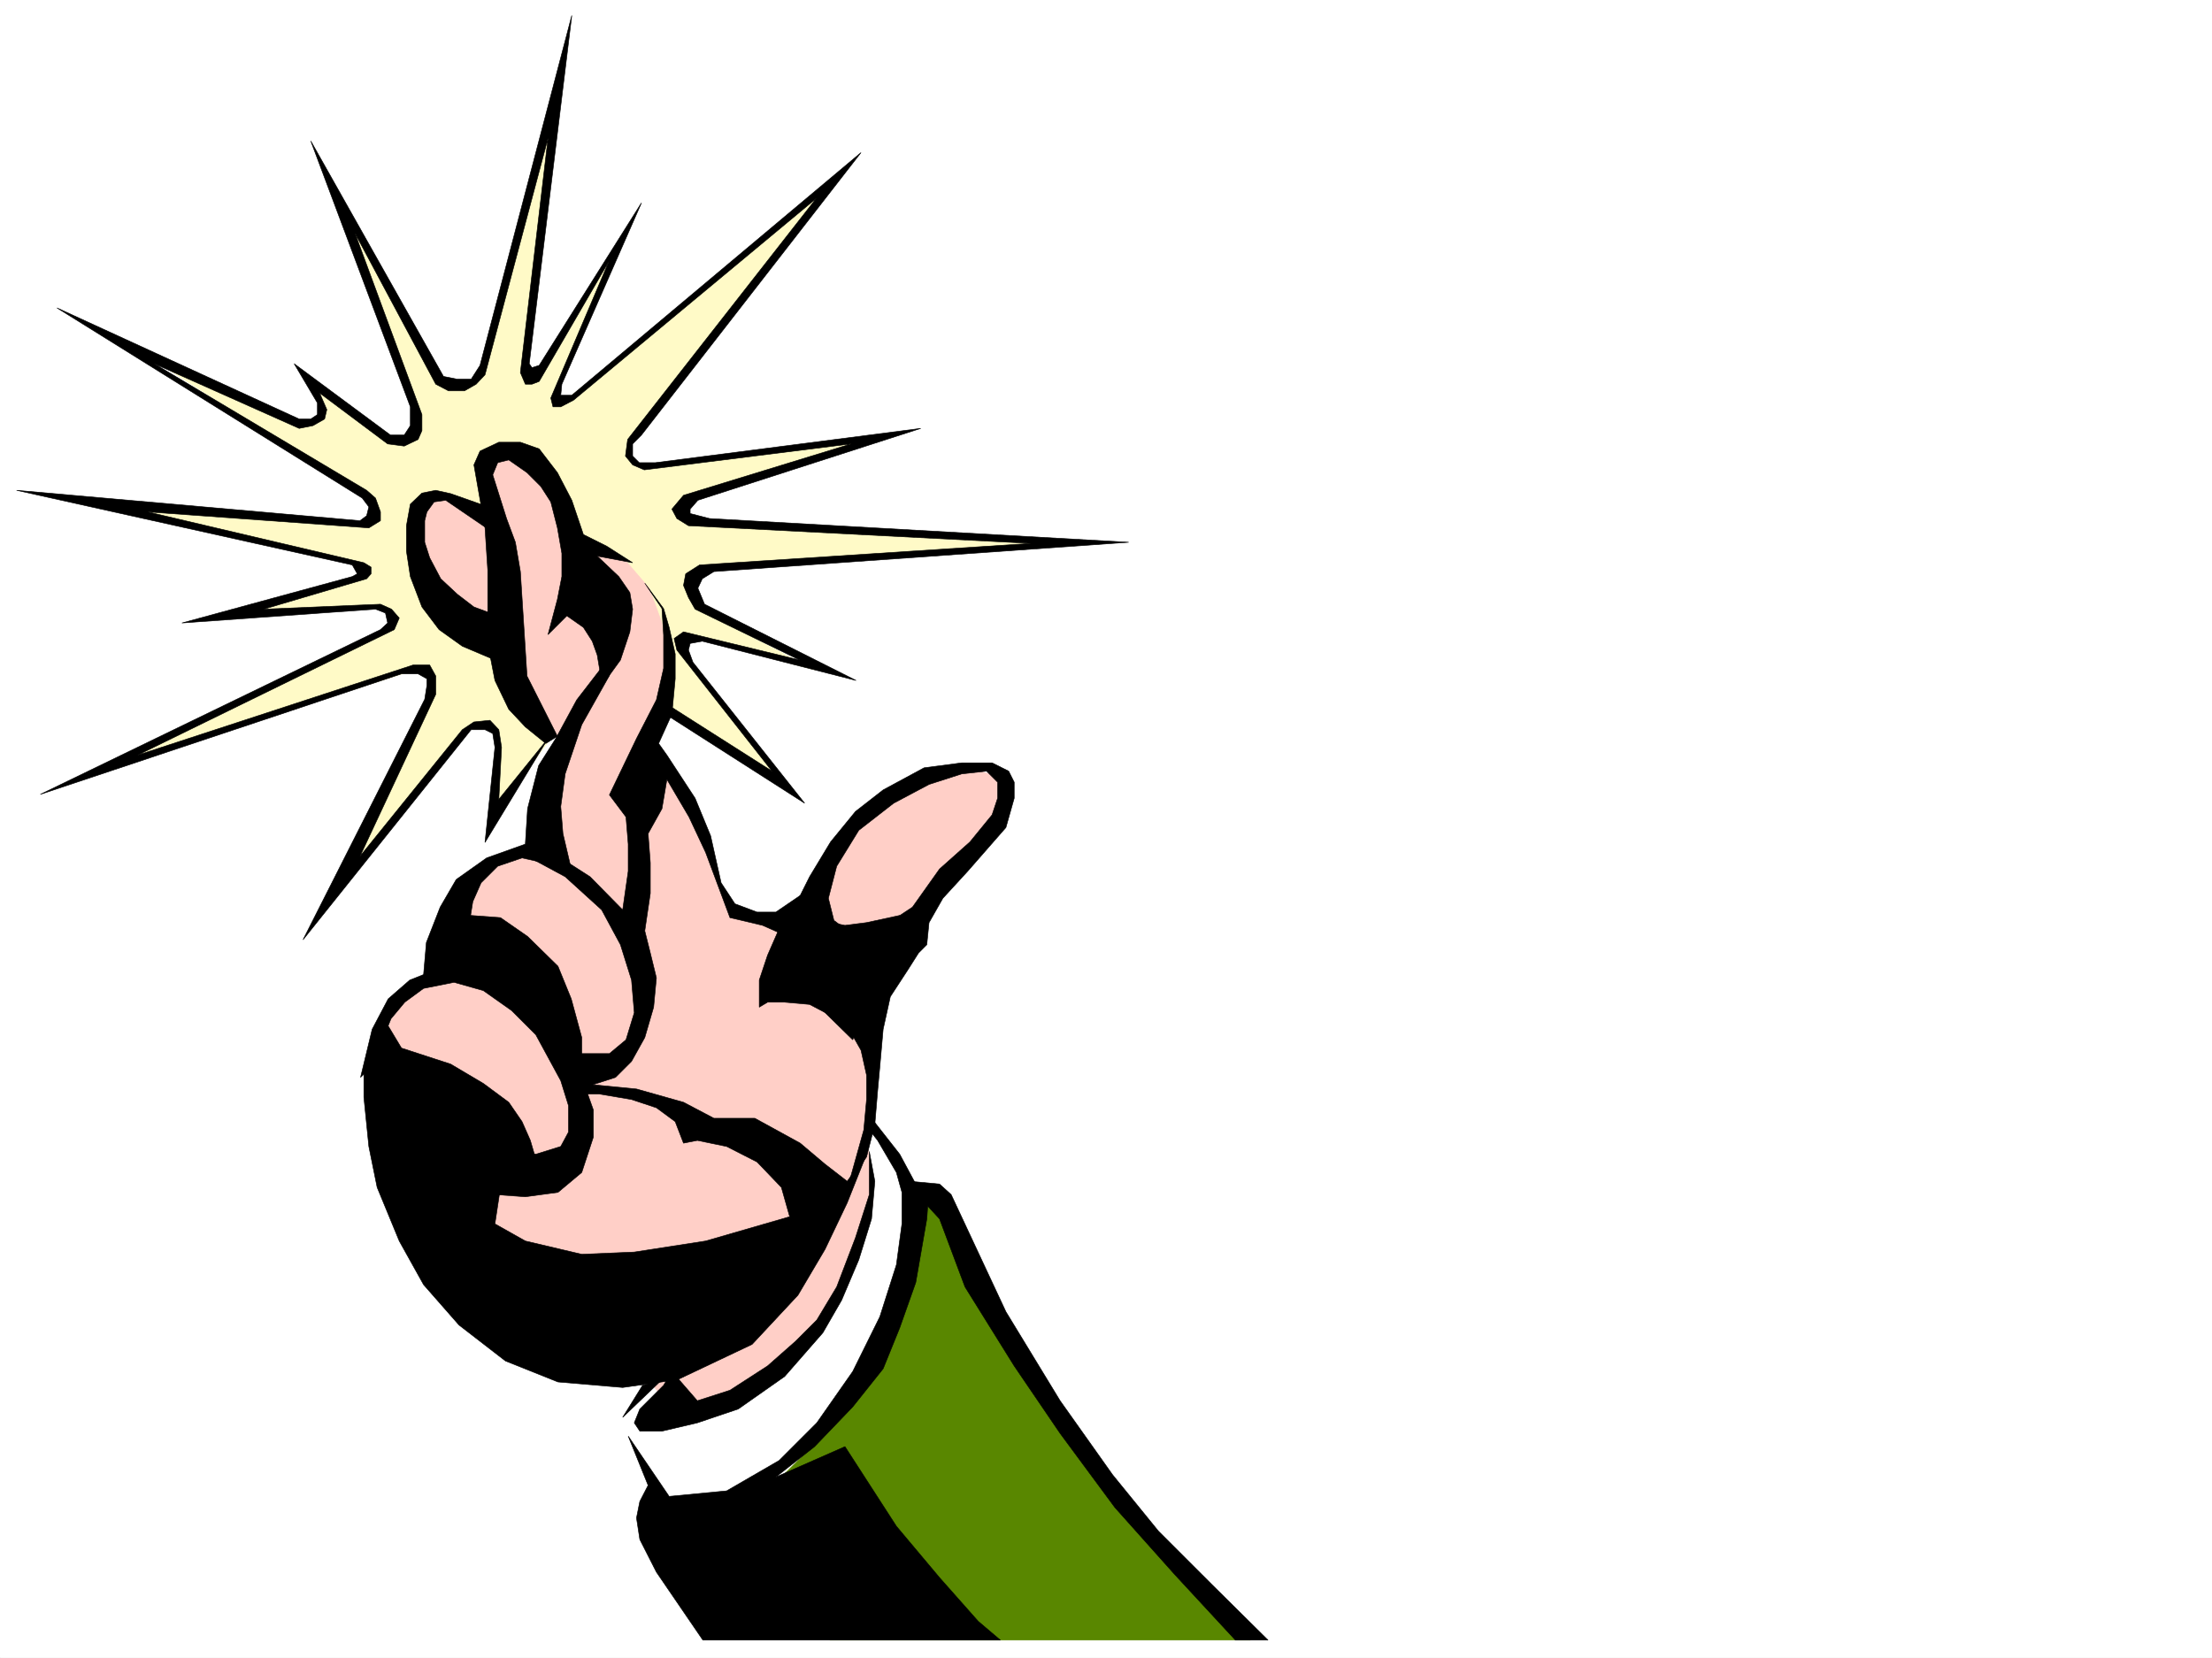
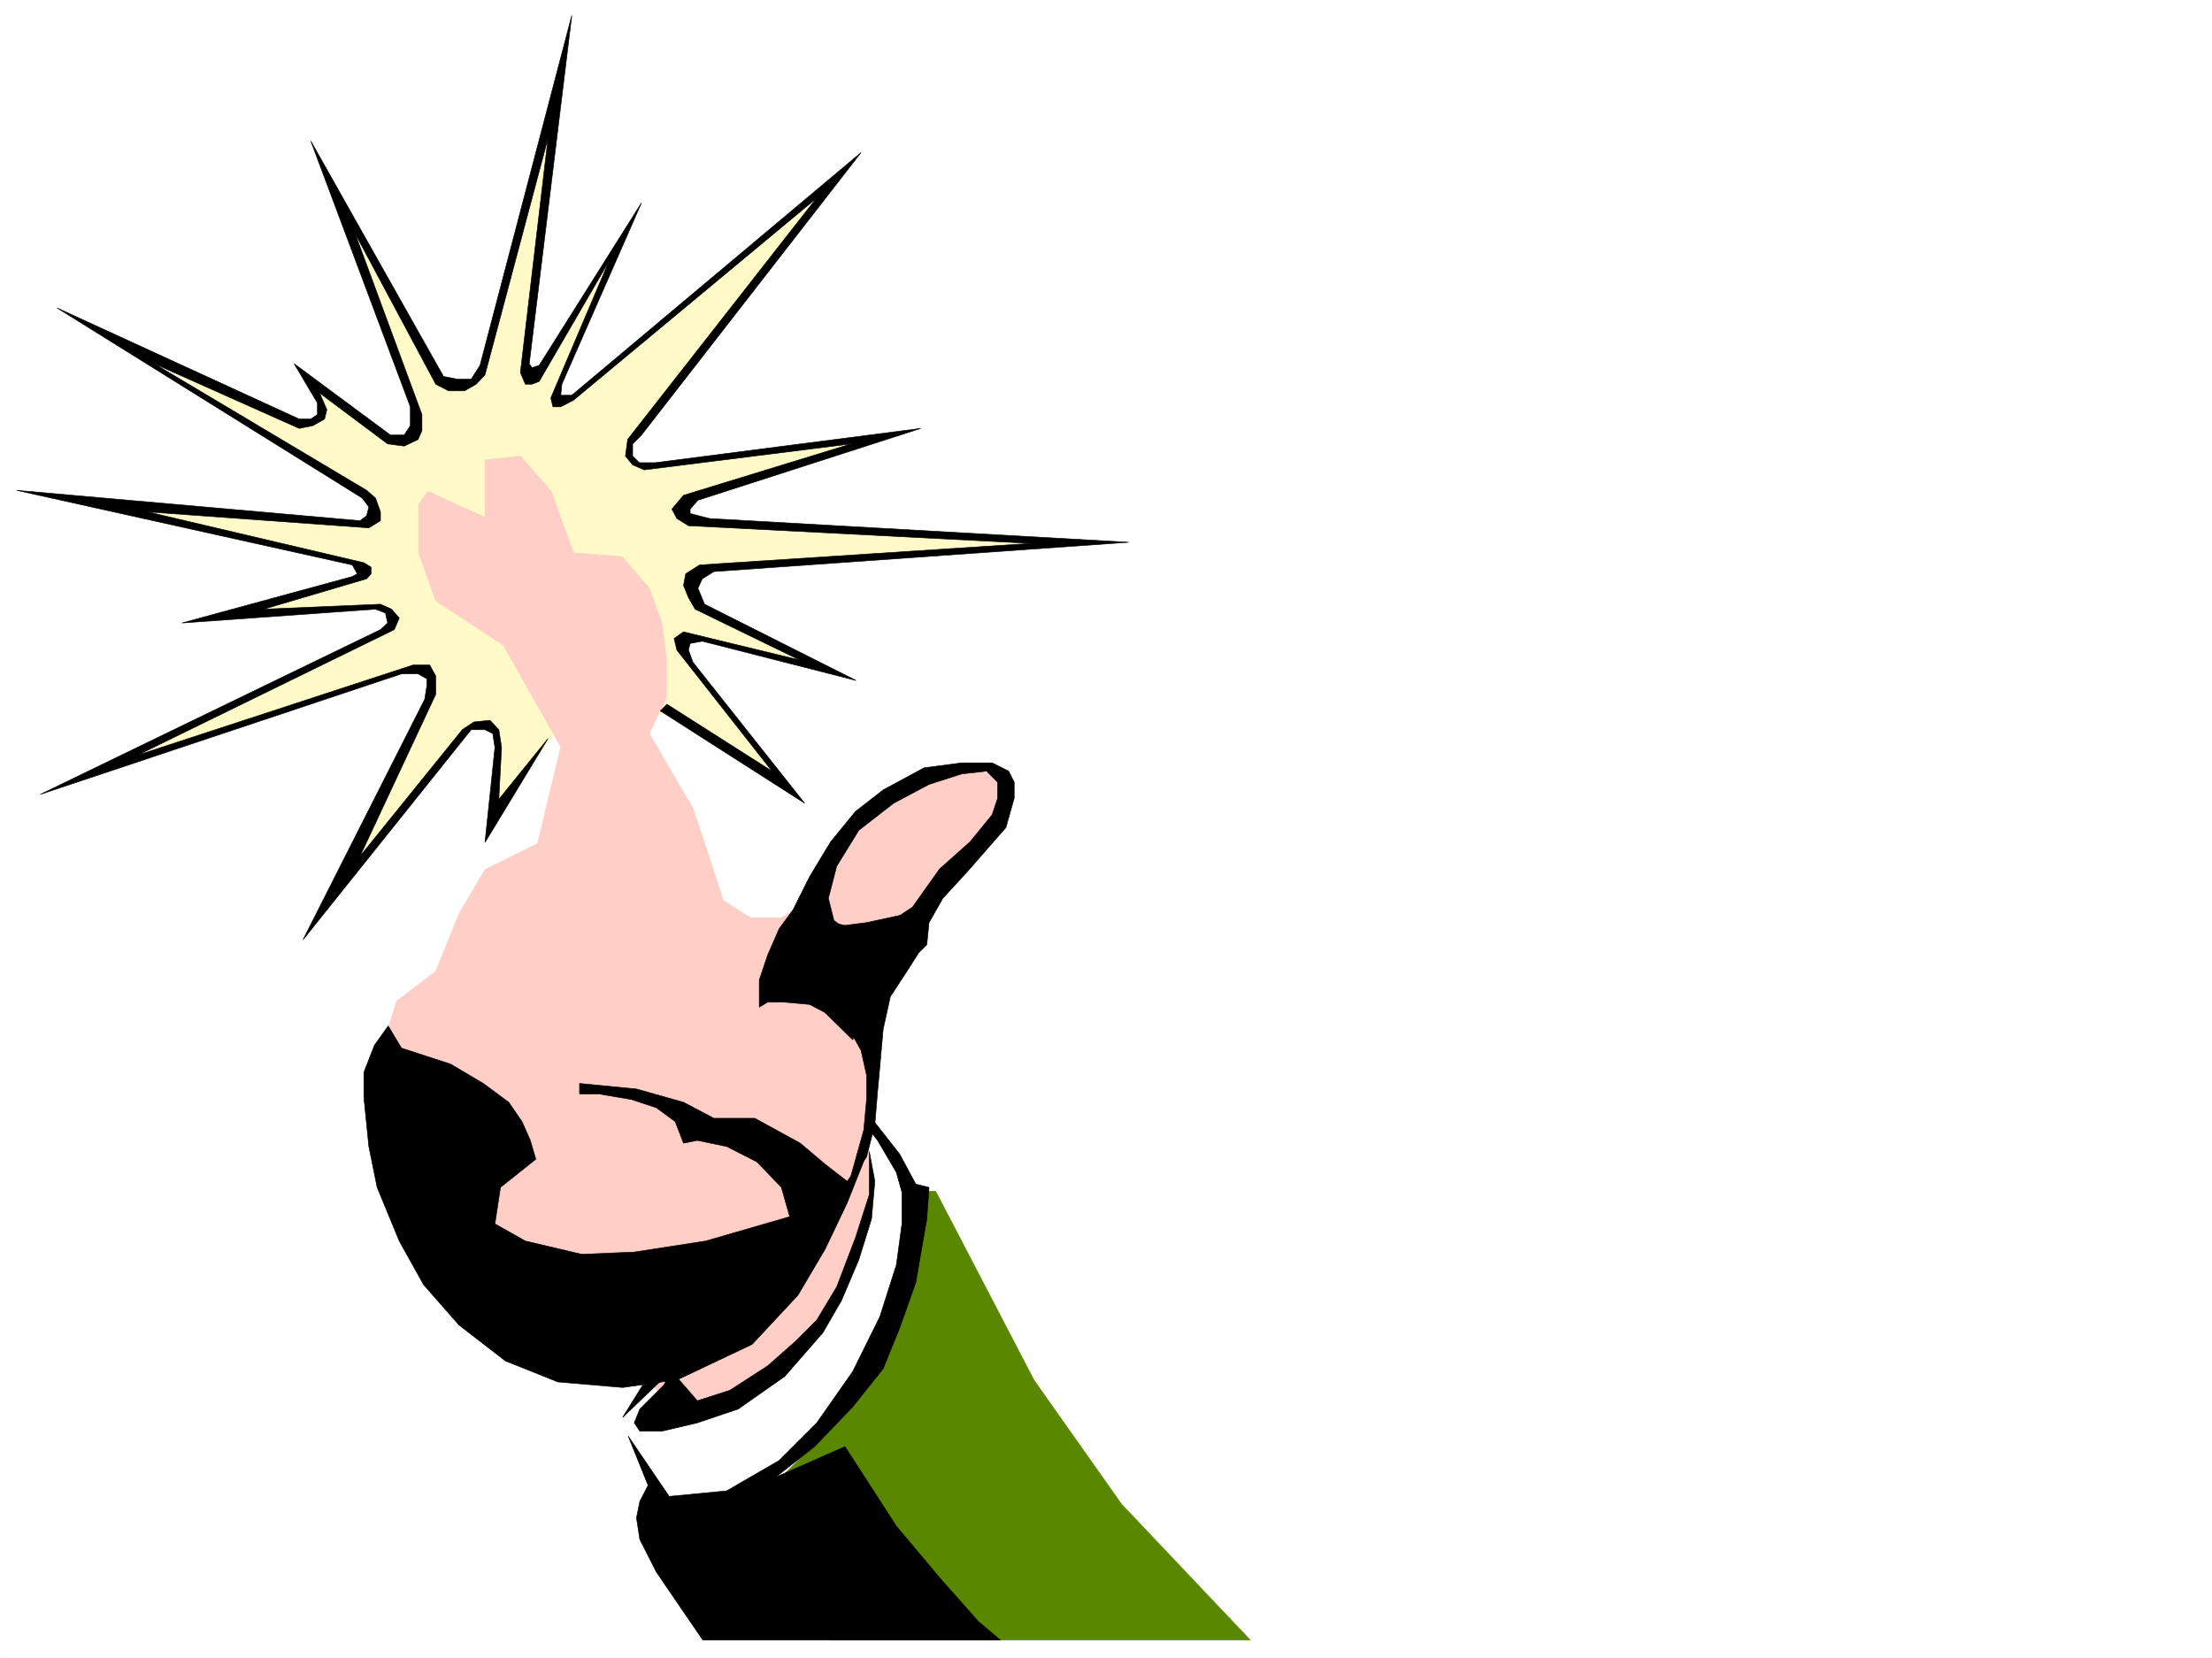
<svg xmlns="http://www.w3.org/2000/svg" width="2997.016" height="2246.297">
  <rect width="100%" height="100%" fill="#333333" stroke="none" />
  <defs>
    <clipPath id="a">
      <path d="M0 0h2997v2244.137H0Zm0 0" />
    </clipPath>
  </defs>
  <path fill="#fff" d="M0 2246.297h2997.016V0H0Zm0 0" />
  <g clip-path="url(#a)" transform="translate(0 2.16)">
    <path fill="#fff" fill-rule="evenodd" stroke="#fff" stroke-linecap="square" stroke-linejoin="bevel" stroke-miterlimit="10" stroke-width=".743" d="M.742 2244.137h2995.531V-2.16H.743Zm0 0" />
  </g>
  <path fill="#fffac7" fill-rule="evenodd" stroke="#fffac7" stroke-linecap="square" stroke-linejoin="bevel" stroke-miterlimit="10" stroke-width=".743" d="m906.613 965.496 152.098 92.121-129.656-162.539-9.735-23.969 22.48-6.765 162.618 43.441-154.367-80.117-12.004-18.727v-21l18.77-15.714 508.73-39.688-520.734-27.723-22.485-8.992 10.48-18.73 254.778-82.383-316.945 41.953-15.758-8.992-2.23-18.727 5.242-20.96 265.253-334.07-348.421 281.64L756 548.262l-2.27-20.957 89.188-206.723-102.637 170.004-12.004 23.969-15.718-9.735v-17.945l47.195-383.496-98.926 380.484-12.707 27.723-18.766 11.965-17.207-6.727-19.468-12.004-129.657-220.953 98.922 264.395 3.012 23.968-8.992 18.727-25.496 3.754-10.477-3.754-89.93-63.652 5.239 29.949L430.062 570l-24.71 2.23-203.793-88.367 298.96 191.004 6.727 26.195-18.73 9.739-351.391-27.684 335.672 77.145L490 772.227l-12.707 12.003-149.871 41.915 185.805-5.985 17.242 18.73-10.477 16.5-361.91 180.485 403.863-128.09 17.985 2.266 5.242 35.191-149.871 292.86 191.824-244.18 23.227-13.45 19.468 6.723 5.243 29.953-11.965 95.872L756 987.195zm0 0" />
  <path fill="#ffcfc7" fill-rule="evenodd" stroke="#ffcfc7" stroke-linecap="square" stroke-linejoin="bevel" stroke-miterlimit="10" stroke-width=".743" d="m579.93 665.875 77.183 35.187v-77.886l47.938-5.239 41.953 47.938L776.996 749l65.922 5.238 36.715 42.7 17.242 47.19 5.984 47.938v53.176l-23.226 48.68 59.199 101.152 23.965 71.906 17.246 53.176 36.715 23.223h41.953l47.937-29.988 23.223-65.141 54.703-53.176 59.942-41.953 65.18-12.75 47.933 12.75v29.95l-5.98 41.952-41.954 41.958-41.957 59.156-23.222 41.953-59.942 107.84-5.984 141.582 5.984 96.613-17.988 143.066-89.89 119.844-137.864 71.16-59.2-77.925-186.585-71.122-179.82-363.277 24.007-79.414 53.176-40.43 31.477-77.925 35.226-59.903 71.164-35.187 31.477-131.106-77.93-137.824-91.414-59.902L567.184 749v-65.883zm0 0" />
-   <path fill="#fff" fill-rule="evenodd" stroke="#fff" stroke-linecap="square" stroke-linejoin="bevel" stroke-miterlimit="10" stroke-width=".743" d="m879.633 1883.016-36.715 29.21 5.98 35.97 60.684 113.077 113.156-17.984 173.84-131.062 53.176-274.875-47.195-71.16-29.989-48.68 6.02 48.68 5.984 65.921-42.699 95.13-53.215 107.839-120.621 77.145h-53.215zm0 0" />
+   <path fill="#fff" fill-rule="evenodd" stroke="#fff" stroke-linecap="square" stroke-linejoin="bevel" stroke-miterlimit="10" stroke-width=".743" d="m879.633 1883.016-36.715 29.21 5.98 35.97 60.684 113.077 113.156-17.984 173.84-131.062 53.176-274.875-47.195-71.16-29.989-48.68 6.02 48.68 5.984 65.921-42.699 95.13-53.215 107.839-120.621 77.145h-53.215m0 0" />
  <path fill="#598700" fill-rule="evenodd" stroke="#598700" stroke-linecap="square" stroke-linejoin="bevel" stroke-miterlimit="10" stroke-width=".743" d="m1249.754 1614.125-41.953 172.277-71.164 137.043-119.88 119.844 107.876 179.04h569.414l-174.543-184.282-118.395-167.778-133.37-256.144zm0 0" />
  <path fill-rule="evenodd" stroke="#000" stroke-linecap="square" stroke-linejoin="bevel" stroke-miterlimit="10" stroke-width=".743" d="M774.727 20.957 650.352 495.086l-12.004 18.727h-18.73l-18.727-3.754-179.825-319.055L555.965 551.27v25.457l-8.254 12.746h-18.727l-130.398-96.618 31.477 53.176v15.719l-8.997 6.02h-15.714L77.184 417.195l413.558 257.672 8.996 11.965-2.972 12.004-8.993 6.723-465.289-41.172L477.293 765.5l6.727 11.965-6.727 3.754-230.805 62.91 262.242-18.727 13.489 5.239 3.011 13.488-9.734 8.996L54.7 1076.344l489.262-163.282h22.48l11.965 6.727v8.992l-2.972 18.73-164.844 325.821 227.758-284.648h18.765l10.48 5.238 2.973 18.73-13.453 128.832 85.395-140.796-66.664 82.382 3.715-70.418-3.715-23.968-12.004-12.707-21.738 2.226-15.72 10.48-138.609 171.532L590.41 940.746v-24.71l-8.25-14.977h-22.484l-373.13 122.109 347.677-170.043 6.726-15.719-10.48-12.004-14.973-6.726-158.082 6.726 139.352-41.172 5.98-6.765v-8.992l-9.734-5.985-292.977-68.894 299.703 21.703 15.758-9.738v-11.965l-6.766-18.727-11.964-10.48-287.739-171.532 196.325 87.625 18.726-3.753 15.719-8.957 3.012-12.747-9.739-22.48 92.16 68.934 22.48 2.968 18.731-8.992 5.239-11.965V561.75l-90.672-245.664L590.41 520.578l17.242 8.992h21.703l15.754-8.992 12.004-12.746 85.395-320.582-37.457 317.57 6.726 15.758h8.993l9.734-3.754 94.43-162.539-78.672 185.02 2.972 11.965h10.52l17.242-8.993 328.91-273.386-255.52 326.562-2.972 22.484 9.734 11.965 15.72 6.762 280.23-35.187-227.016 69.636-15.754 18.727 6.762 12.75 15.719 9.734 463.804 23.969L947.824 765.5l-18.77 11.965-2.972 15.758 6.727 16.46 8.992 15.72 141.62 68.933-157.339-38.203-12.746 8.992 3.754 15.719 128.875 164.027-142.363-90.637-8.993 8.996 195.54 125.079-151.317-191.004-6.023-16.461 2.27-8.992 16.46-3.012 208.324 53.176-205.316-103.34-8.992-21.739 5.984-12.707 15.754-9.738 561.945-39.726-567.965-32.176-26.195-6.766v-5.984l10.477-12.004 301.968-97.356-359.64 46.45h-21.738l-8.997-8.993v-16.46l11.965-12.004 297.473-382.75-391.86 328.832h-14.972l1.484-14.977 107.875-245.703-138.61 220.21-9.733 3.009-3.715-5.239zm0 0" />
-   <path fill-rule="evenodd" stroke="#000" stroke-linecap="square" stroke-linejoin="bevel" stroke-miterlimit="10" stroke-width=".743" d="m755.254 997.676-41.211-81.64-8.992-141.544-6.766-39.726-11.96-32.176-18.731-59.2 6.726-16.46 14.973-3.754 24.75 17.242 18.73 18.73 13.489 20.957 8.992 35.192 5.984 34.445v31.477l-5.984 30.691-12.746 47.938 25.496-25.453 22.441 15.718 12.004 18.727 6.727 18.73 3.754 22.48v14.977l-3.754 12.746 31.472-43.437 12.75-38.203 3.75-30.73-3.75-22.446-14.976-21.738-29.246-27.723 47.972 8.992-35.226-22.48-31.477-15.719-15.718-46.453-19.473-37.418-24.75-32.219-25.453-8.992h-29.207l-25.492 12.004-8.25 18.691 15.011 85.395 3.715 56.93v71.902l3.012 43.441 6.726 34.446L689.293 961l22.484 23.969 27.723 22.441zm0 0" />
-   <path fill-rule="evenodd" stroke="#000" stroke-linecap="square" stroke-linejoin="bevel" stroke-miterlimit="10" stroke-width=".743" d="m670.566 894.336-44.183-18.73-31.477-22.481-23.226-30.695-15.715-41.211-5.281-34.45v-34.445l5.28-29.207 15.716-15.015 18.73-3.715 20.215 4.496 63.695 22.445-6.726 29.988-63.696-43.48-15.718 2.27-9.774 13.488-2.972 11.965v29.207l6.726 21 15.016 28.464 22.441 20.958 22.485 17.242 32.218 11.965zM873.61 790.21l23.265 34.45 2.23 35.969v44.926l-9.738 42.699-26.976 52.433-36.715 76.399 22.48 29.953 3.012 36.715v36.676l-7.508 52.433-44.222-44.926-39.684-25.457h-41.215l47.195 25.457 49.461 44.926 25.453 47.192 15.016 47.937 3.715 44.184-11.223 36.715-22.48 18.73H756l29.207 47.934 48.719-15.719 21.738-21.738 17.945-32.22 12.004-41.171 3.754-39.688-8.25-33.703-7.508-29.988 7.508-50.91v-41.211l-3.008-39.688 18.766-33.703 6.727-39.726 29.949 50.95 22.484 47.936 32.961 88.403 44.223 10.48 33.703 14.977 17.242-55.445-32.96 22.48h-25.493l-29.953-11.219-18.727-28.465-14.234-63.695-20.996-50.906-38.2-58.418-11.222-15.758 17.95-39.683 4.495-47.938v-33.703l-8.21-35.973-7.509-25.453zm0 0" />
-   <path fill-rule="evenodd" stroke="#000" stroke-linecap="square" stroke-linejoin="bevel" stroke-miterlimit="10" stroke-width=".743" d="m825.676 915.293-37.457 66.664-22.485 66.668-5.98 44.18 2.969 36.714 11.261 47.938-66.703-14.977-32.96 11.223-22.485 22.484-11.223 25.454-3.008 18.73 40.465 3.008 36.715 25.457L756 1309.262l17.984 44.183 14.235 52.434v53.957l15.715 44.184v36.714l-15.715 47.938L756 1615.613l-44.223 5.98-41.21-2.972-11.223-69.676 66.664 14.977 33.746-10.48 10.476-19.47v-35.933l-10.476-33.703-33.746-62.172-32.961-32.96-38.2-26.977-39.726-11.223-41.21 8.25-25.454 18.687-18.73 22.485-11.262 28.465-7.469 29.207-22.48 21.738 15.718-65.18 21.739-41.21 29.207-25.454 18.73-7.469 3.754-43.437 18.727-47.938 21.742-37.457 41.21-29.21 52.434-18.727 3.008-47.938 14.977-58.414 23.226-36.715 28.465-52.433 47.977-62.168zm0 0" />
  <path fill-rule="evenodd" stroke="#000" stroke-linecap="square" stroke-linejoin="bevel" stroke-miterlimit="10" stroke-width=".743" d="m525.973 1390.16 17.988 29.953 66.664 21.739 44.223 26.195 34.445 25.496 17.988 26.195 11.258 25.493 7.469 25.457-47.938 38.199-7.504 49.422 41.211 23.226 76.442 17.985 71.16-3.008 96.656-14.977 113.899-32.96-11.223-39.688-33-34.446-41.172-21-39.726-8.21-18.731 3.714-11.258-29.207-25.457-18.726-33.703-11.223-44.223-7.508h-26.234v-14.234l77.184 7.508 63.691 17.988 41.211 21.7h55.445l61.426 33.702 33.703 28.465 29.992 23.227 26.235-36.715-26.235 65.922-29.992 62.914-36.715 62.168-62.168 66.664-101.152 47.937-74.172 10.48-87.66-7.468-71.164-28.465-62.95-48.68-47.976-54.703-32.96-59.156-29.954-72.648-11.258-55.446-6.726-66.664v-33.703l14.234-36.676zm0 0" />
  <path fill-rule="evenodd" stroke="#000" stroke-linecap="square" stroke-linejoin="bevel" stroke-miterlimit="10" stroke-width=".743" d="M1028.723 1364.707v-36.715l11.258-33.703 15.718-35.933 18.73-25.493 22.481-44.925 28.465-47.196 33.707-41.21 37.496-29.208 55.441-29.953 50.95-6.723h41.21l22.446 11.223 7.504 14.973v21.742l-11.219 39.684-51.73 59.16-33.703 36.715-18.73 32.96-3.013 29.95-11.218 11.261-14.235 22.446-23.969 36.715-9.734 44.18-4.496 50.949-3.012 32.96-3.754 44.926-11.222 44.184-23.223 32.96L1170.34 1531l3.754-41.21v-32.962l-7.508-33.707-18.727-32.96 44.223-131.805 44.184-29.208 36.714-51.691 41.211-36.715 29.989-36.715 7.468-22.441v-21.742l-14.976-14.973-33.703 3.754-44.223 14.23-47.937 25.454-47.23 36.714-29.954 48.68-11.258 43.441 7.504 29.95 14.977 11.261-19.473 117.575-28.465-14.977-33.703-3.012h-23.227zm0 0" />
  <path fill-rule="evenodd" stroke="#000" stroke-linecap="square" stroke-linejoin="bevel" stroke-miterlimit="10" stroke-width=".743" d="m1114.898 1369.203 40.47 39.688 63.652-168.52-44.926 9.734-29.246 3.754-33.703-6.765-36.715 62.168zm-204.57 489.102 34.485 39.687 44.183-14.23 50.985-32.965 38.203-33.703 28.464-28.465 26.977-44.926 25.457-66.664 18.727-58.418v-58.414l7.507 40.43-4.496 50.949-17.242 55.402-23.226 54.703-25.454 44.18-51.691 59.16-62.95 44.184-55.444 18.726-47.938 11.262h-29.988l-7.508-11.262 7.508-18.726 32.218-32.18zm-39.688 18.73-26.98 43.442 53.215-50.95zm0 0" />
  <path fill-rule="evenodd" stroke="#000" stroke-linecap="square" stroke-linejoin="bevel" stroke-miterlimit="10" stroke-width=".743" d="m851.168 1945.93 55.445 81.64 77.926-7.468 71.16-41.211 50.95-50.95 48.718-69.636 36.715-74.172 22.441-70.38 7.508-55.444v-42.696l-7.508-26.941-25.453-43.442-11.261-14.23 3.011-15.758 38.2 48.68 21.742 40.469 17.984 4.496-3.012 42.699-14.972 86.137-21.742 61.425-22.442 55.403-41.21 51.691-51.731 53.918-52.434 41.211 93.645-41.21 69.675 107.878 58.458 69.637 52.43 59.195 29.991 25.457H952.32l-62.953-92.121-22.48-44.223-4.496-29.207 4.496-22.441 11.222-21.742zm0 0" />
-   <path fill-rule="evenodd" stroke="#000" stroke-linecap="square" stroke-linejoin="bevel" stroke-miterlimit="10" stroke-width=".743" d="m1233.254 1600.637 39.727 3.754 15.714 14.23 74.215 158.785 73.43 120.586 71.16 100.371 62.168 76.399 71.203 71.164 77.184 76.402h-44.223l-82.422-89.148-80.898-90.633-74.172-100.371-62.211-91.38-66.664-107.093-34.485-92.117-17.246-18.73zm0 0" />
</svg>